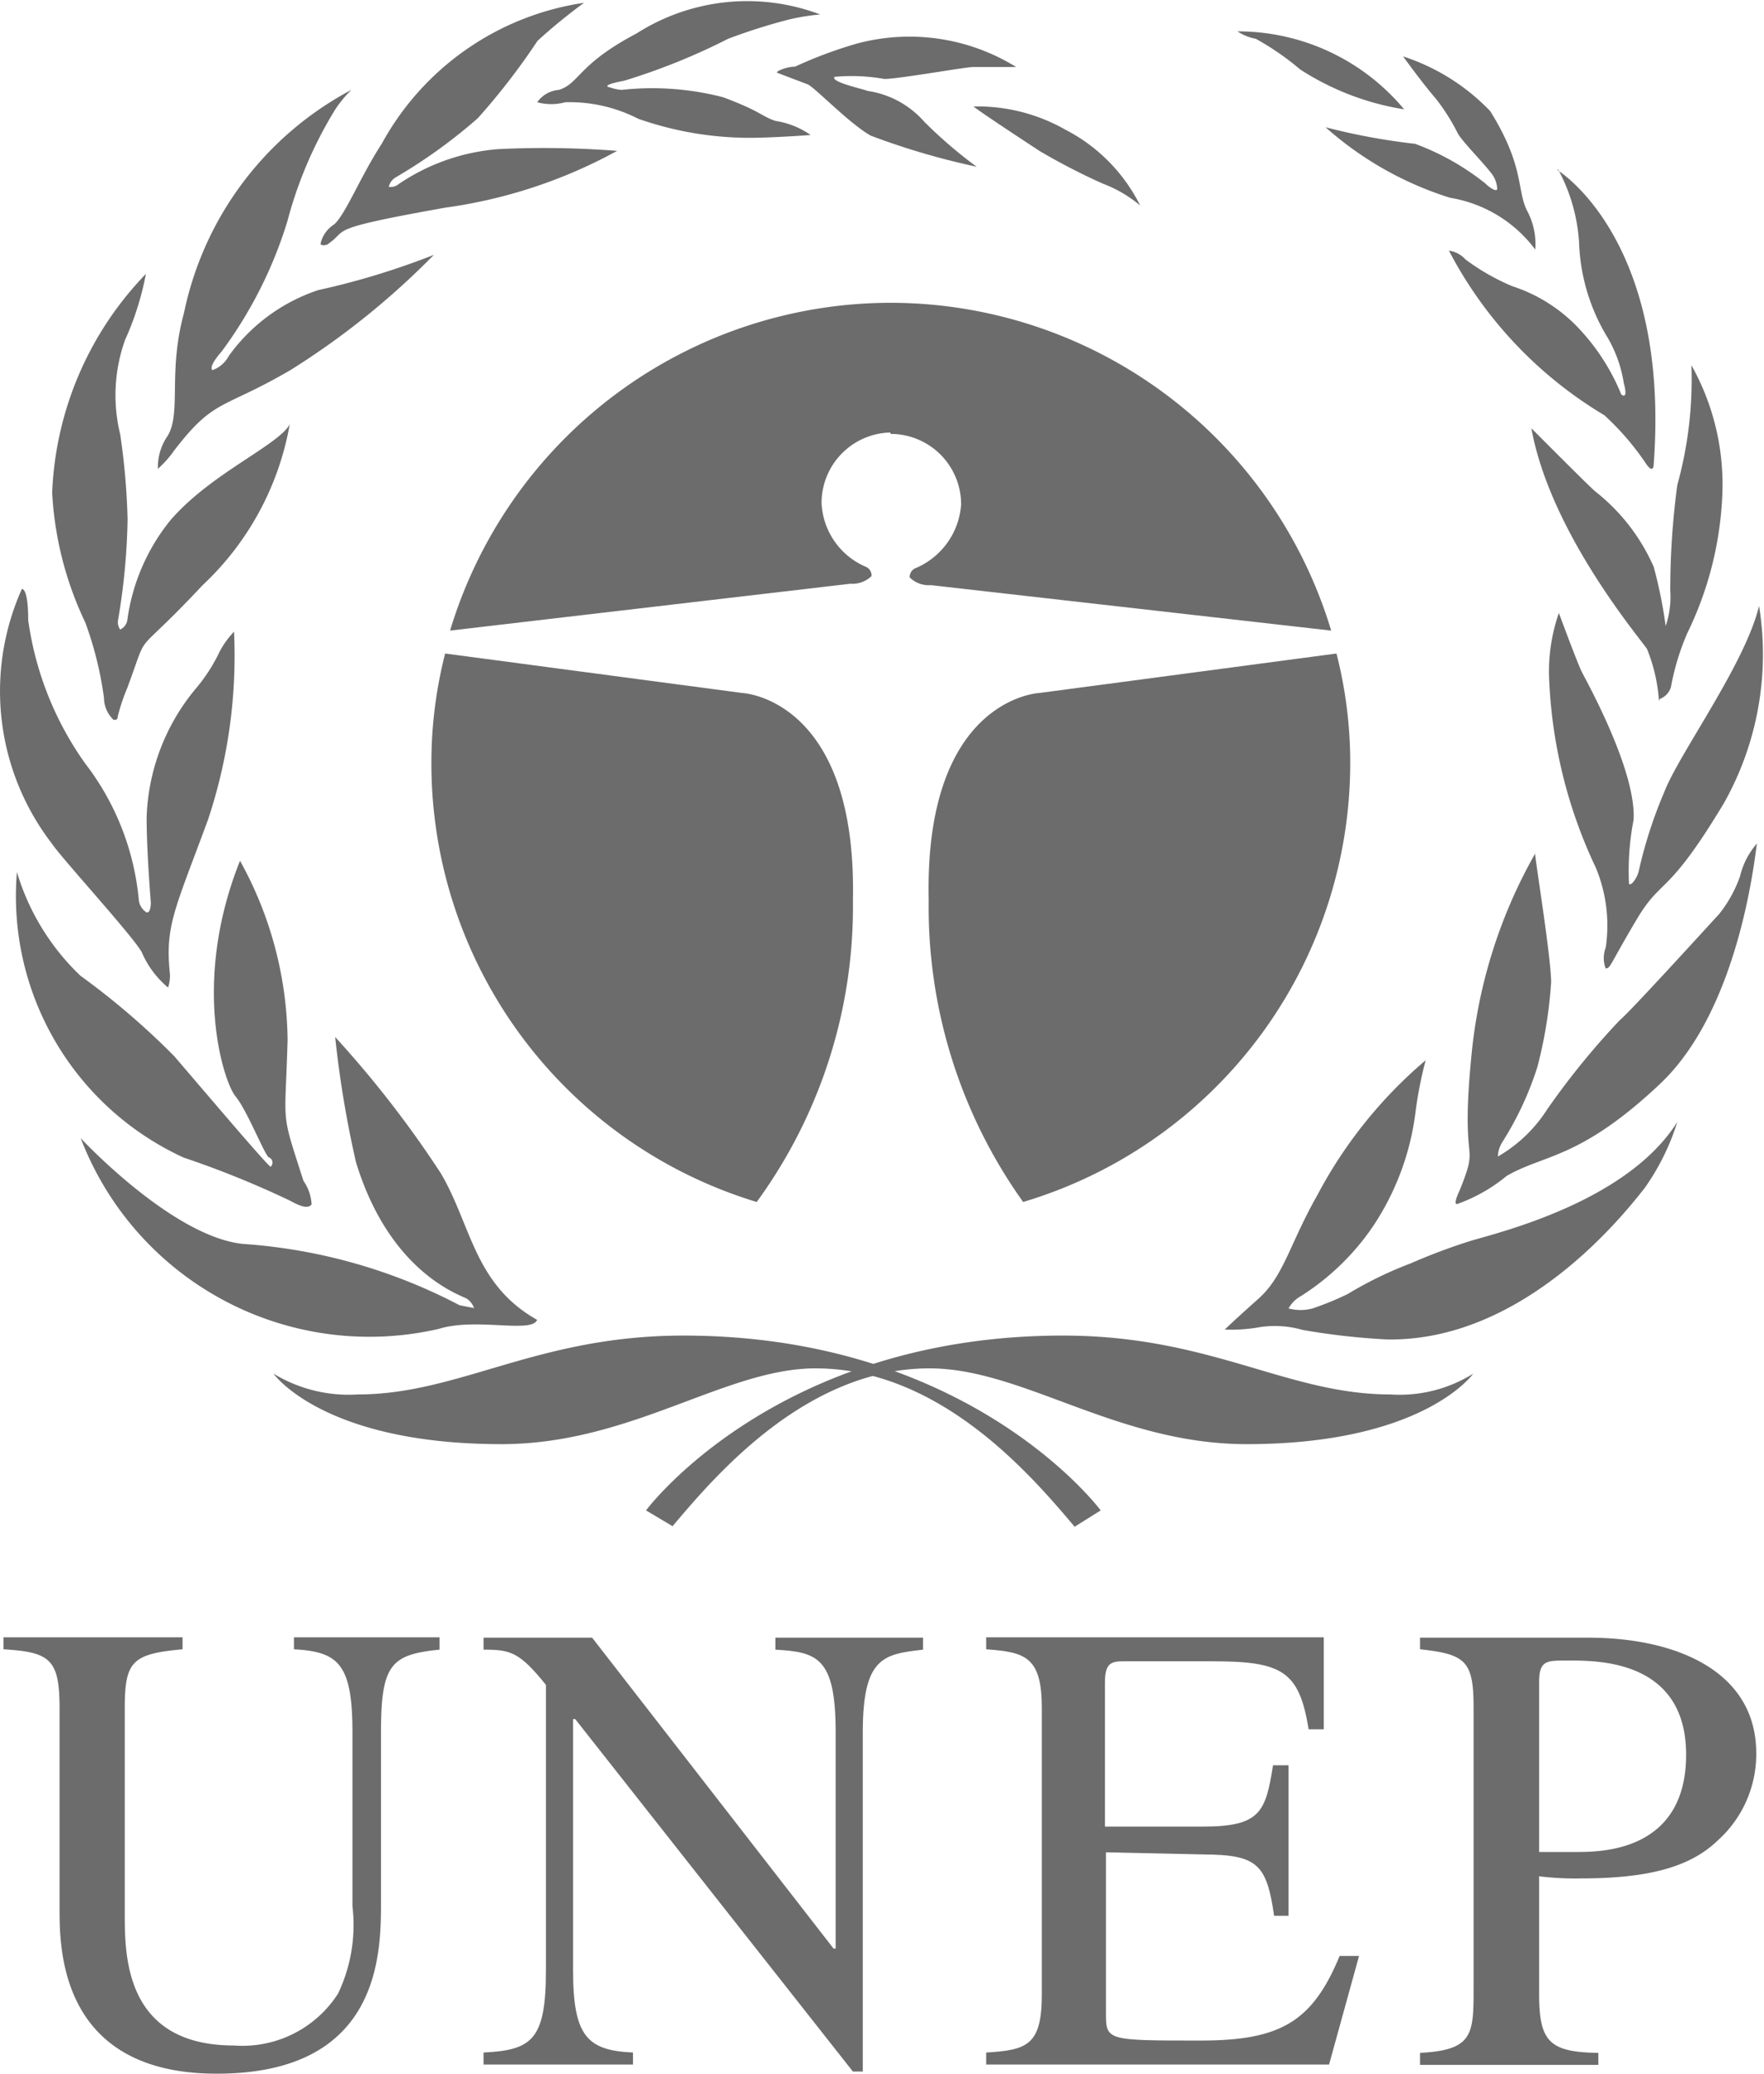
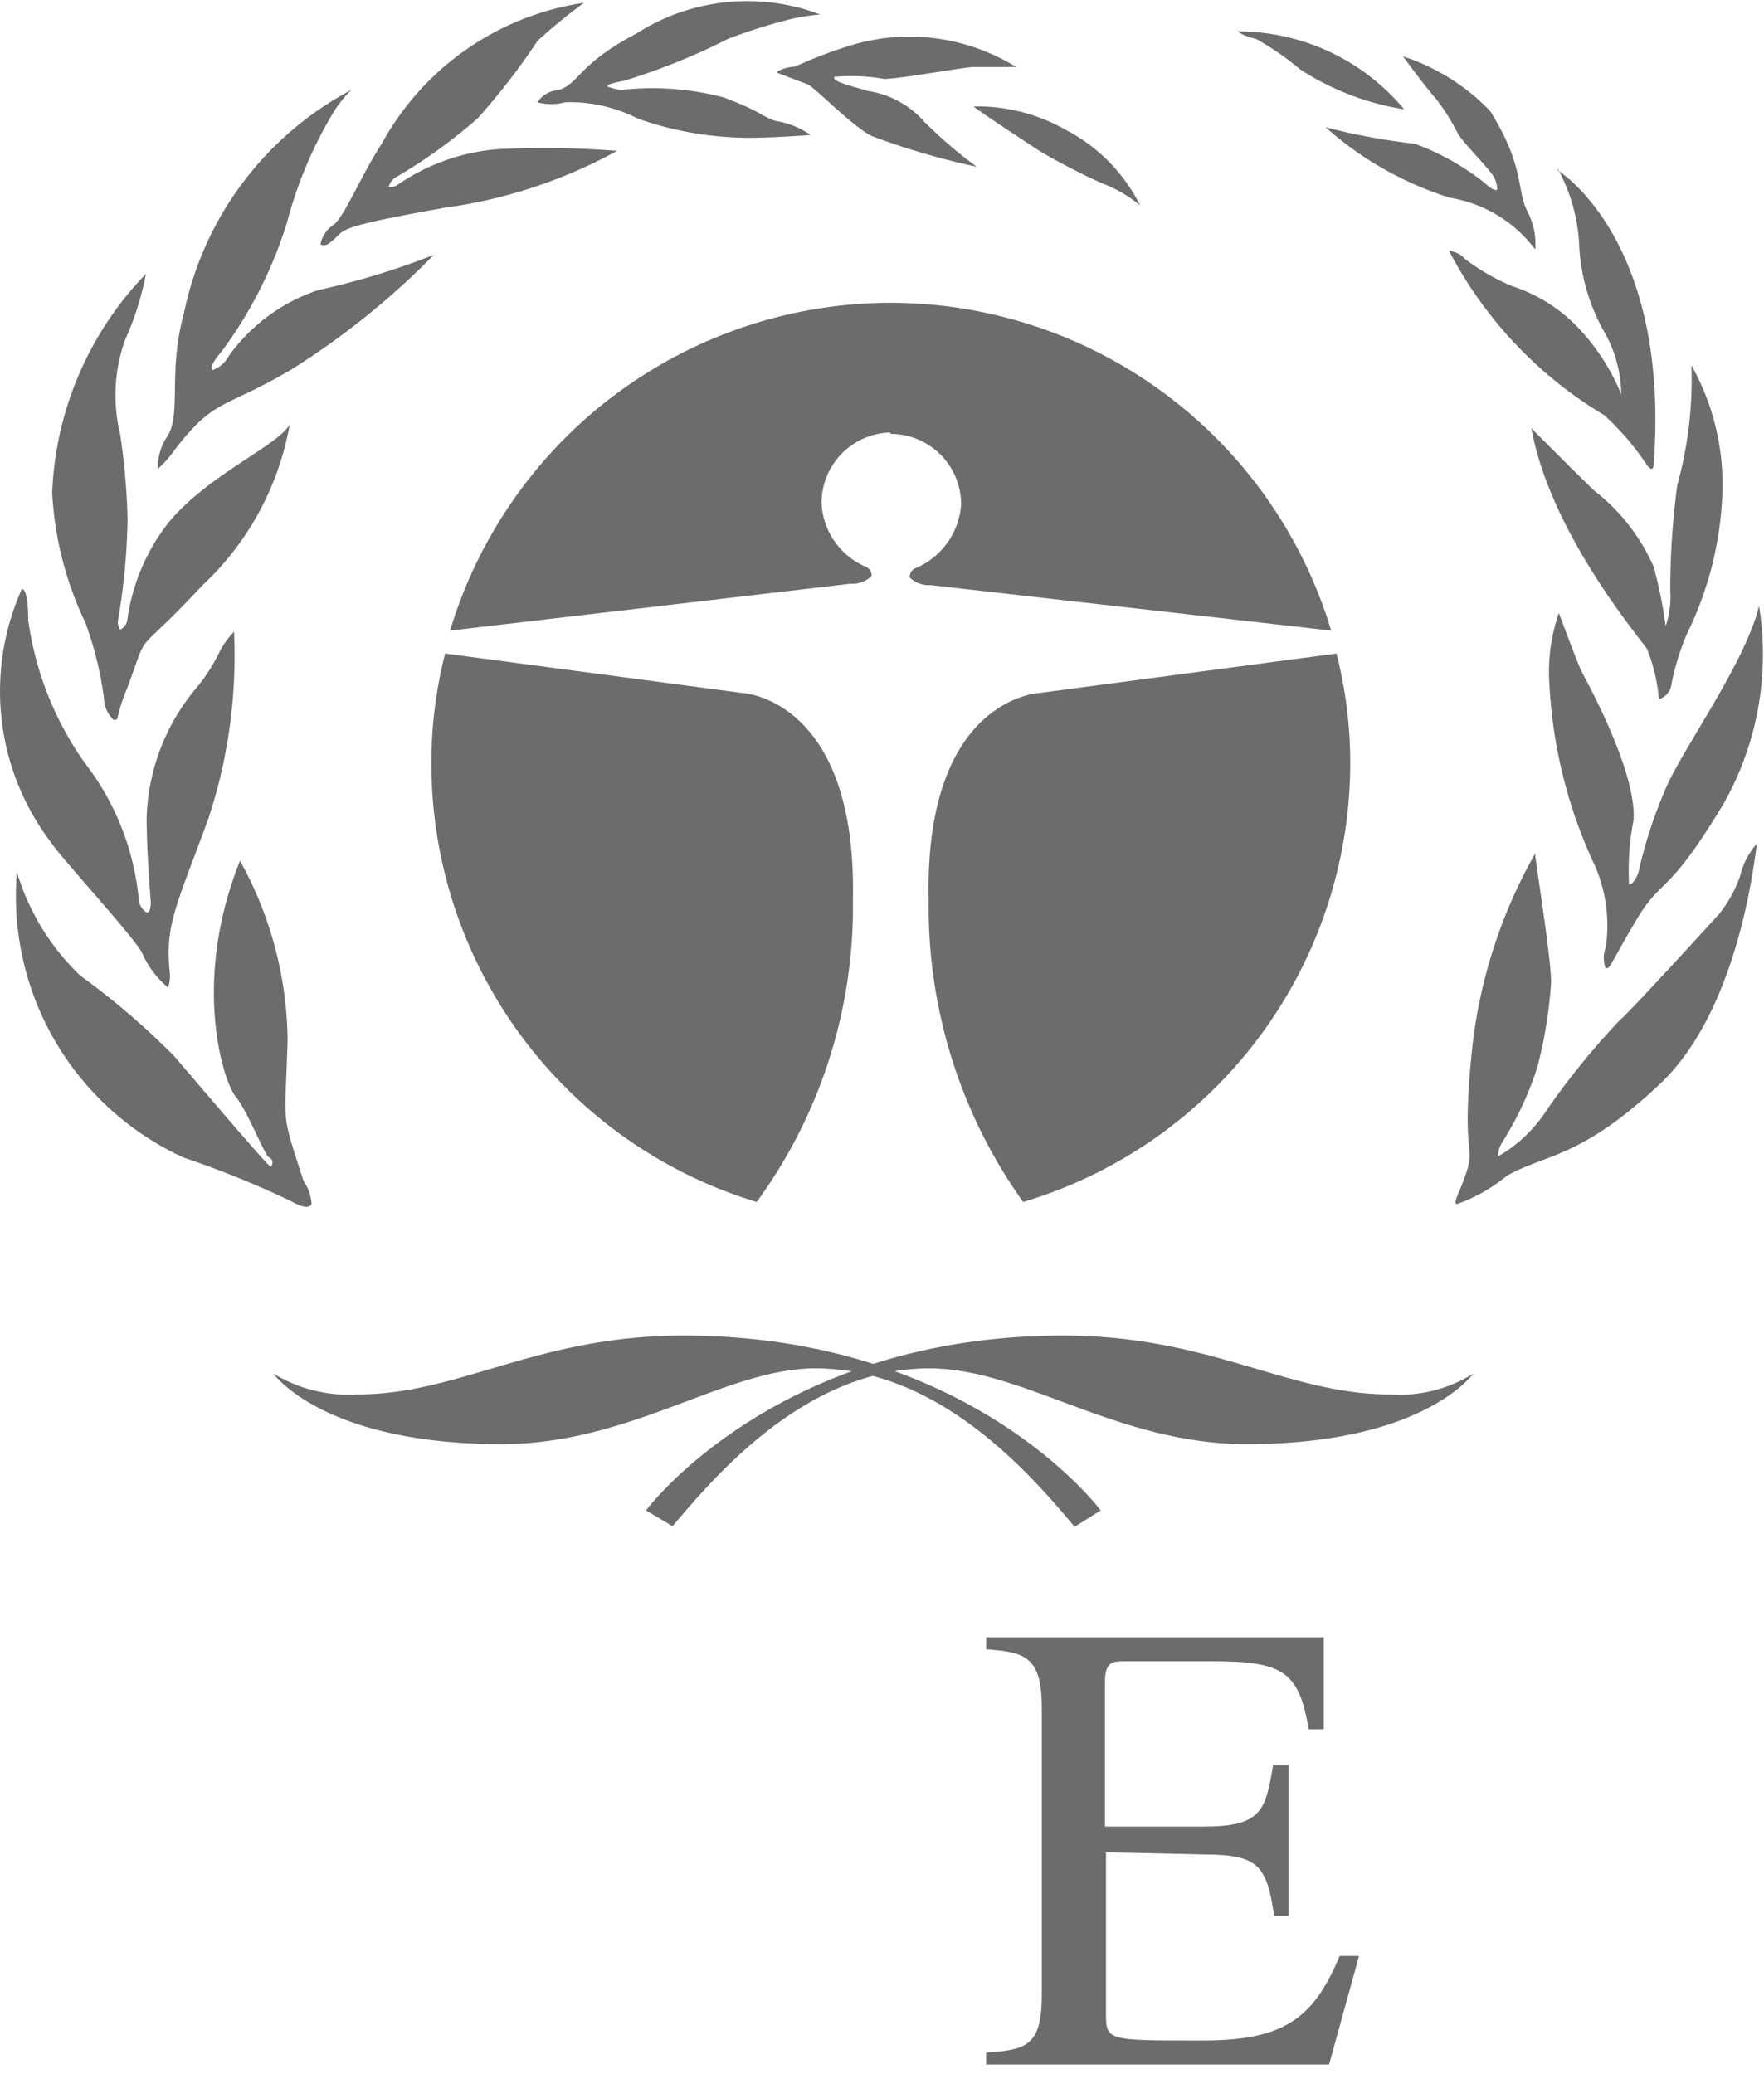
<svg xmlns="http://www.w3.org/2000/svg" id="Layer_1" data-name="Layer 1" viewBox="0 0 50.05 58.84">
  <defs>
    <style>.cls-1{fill:#6c6c6c;}</style>
  </defs>
  <title>logo-unep</title>
  <path class="cls-1" d="M233.91,109.21a13,13,0,0,1-9.23-12.44,12.53,12.53,0,0,1,.39-3.12l8.43,1.12s3.26,0.14,3.14,5.88a14.21,14.21,0,0,1-2.73,8.56" transform="translate(-212.44 -75.11)" />
  <path class="cls-1" d="M241.47,109.21a13,13,0,0,0,9.28-12.44,12.49,12.49,0,0,0-.39-3.12l-8.43,1.12s-3.27.14-3.14,5.88a14.39,14.39,0,0,0,2.68,8.56" transform="translate(-212.44 -75.11)" />
  <path class="cls-1" d="M237.71,87.42a2,2,0,0,1,2,2,2.12,2.12,0,0,1-1.32,1.82,0.28,0.28,0,0,0-.14.25,0.77,0.77,0,0,0,.6.22L250.21,93a13.07,13.07,0,0,0-12.49-9.3h0A13.07,13.07,0,0,0,225.21,93l11.36-1.33a0.77,0.77,0,0,0,.6-0.22,0.28,0.28,0,0,0-.14-0.25,2.07,2.07,0,0,1-1.28-1.82,2,2,0,0,1,1.95-2" transform="translate(-212.44 -75.11)" />
  <path class="cls-1" d="M242.92,118.43l0.75-.47S240,113,231.83,113c-4.16,0-6.35,1.67-9.24,1.67a4.1,4.1,0,0,1-2.39-.59s1.4,2,6.47,2c3.68,0,6.35-2.15,8.91-2.15,3.59,0,6.21,3.15,7.34,4.48" transform="translate(-212.44 -75.11)" />
  <path class="cls-1" d="M231.56,118.43l-0.79-.47S234.44,113,242.6,113c4.2,0,6.35,1.67,9.29,1.67a3.94,3.94,0,0,0,2.35-.59s-1.4,2-6.43,2c-3.68,0-6.35-2.15-9-2.15-3.55,0-6.16,3.15-7.29,4.48" transform="translate(-212.44 -75.11)" />
-   <path class="cls-1" d="M227.68,112.55c-0.14.4-1.73-.07-2.79,0.26a8.77,8.77,0,0,1-10.16-5.41s2.6,2.8,4.61,3a15.46,15.46,0,0,1,6.14,1.74l0.41,0.08a0.53,0.53,0,0,0-.21-0.27c-0.26-.13-2.2-0.79-3.14-3.87a30,30,0,0,1-.59-3.55,30.11,30.11,0,0,1,3,3.87c0.87,1.48.94,3.15,2.74,4.16" transform="translate(-212.44 -75.11)" />
  <path class="cls-1" d="M221.28,109.28c-0.14.19-.54-0.08-0.68-0.14a27.21,27.21,0,0,0-2.95-1.19,8.16,8.16,0,0,1-4.73-8.1,6.72,6.72,0,0,0,1.8,2.94,21.35,21.35,0,0,1,2.66,2.28c0.81,0.94,2.67,3.14,2.74,3.14a0.16,0.16,0,0,0-.06-0.27c-0.14-.13-0.61-1.33-0.94-1.73s-1.26-3.21.13-6.68a10.69,10.69,0,0,1,1.35,5.08c-0.07,2.54-.21,1.94.45,4a1.28,1.28,0,0,1,.23.66" transform="translate(-212.44 -75.11)" />
  <path class="cls-1" d="M217.2,103.12a2.71,2.71,0,0,1-.74-1c-0.27-.48-2.28-2.67-2.55-3.08a7.09,7.09,0,0,1-.85-7.22s0.18-.06.18,0.88a9.17,9.17,0,0,0,1.61,4.06,7.47,7.47,0,0,1,1.53,3.9,0.48,0.48,0,0,0,.21.33c0.13,0.05.13-.27,0.13-0.27s-0.12-1.46-.12-2.41A6,6,0,0,1,218,94.64a4.84,4.84,0,0,0,.68-1.06,2.59,2.59,0,0,1,.4-0.55,14.7,14.7,0,0,1-.74,5.34c-0.94,2.55-1.22,3-1.08,4.36a1,1,0,0,1-.05.39" transform="translate(-212.44 -75.11)" />
  <path class="cls-1" d="M215.64,95.51a0.87,0.87,0,0,1-.25-0.6,10.05,10.05,0,0,0-.53-2.14,9.75,9.75,0,0,1-.94-3.68,9.47,9.47,0,0,1,2.66-6.21,8.24,8.24,0,0,1-.59,1.87,4.66,4.66,0,0,0-.14,2.68,19.66,19.66,0,0,1,.21,2.41,18.69,18.69,0,0,1-.27,2.86,0.35,0.35,0,0,0,.06.27,0.36,0.36,0,0,0,.2-0.25,5.72,5.72,0,0,1,1.2-2.82c1.13-1.34,3.08-2.15,3.41-2.75a8.2,8.2,0,0,1-2.47,4.56c-2.07,2.21-1.47,1.12-2.14,2.92a5.43,5.43,0,0,0-.27.81c0,0.14-.14.08-0.14,0.08" transform="translate(-212.44 -75.11)" />
  <path class="cls-1" d="M216.92,88.41a1.56,1.56,0,0,1,.28-0.94c0.39-.66,0-1.8.46-3.48a9.29,9.29,0,0,1,4.75-6.33,3.33,3.33,0,0,0-.48.59,11.8,11.8,0,0,0-1.34,3.15,12.22,12.22,0,0,1-1.86,3.68c-0.41.47-.26,0.53-0.26,0.53a0.84,0.84,0,0,0,.46-0.4,5.11,5.11,0,0,1,2.54-1.87,21.5,21.5,0,0,0,3.28-1,22.17,22.17,0,0,1-4.07,3.27c-1.94,1.13-2.15.79-3.29,2.27a3,3,0,0,1-.47.53" transform="translate(-212.44 -75.11)" />
  <path class="cls-1" d="M221.54,82a0.88,0.88,0,0,1,.39-0.53c0.34-.33.73-1.34,1.34-2.28a7.84,7.84,0,0,1,5.74-4,15.74,15.74,0,0,0-1.32,1.08A19.14,19.14,0,0,1,226,78.46a14.86,14.86,0,0,1-2.33,1.68,0.43,0.43,0,0,0-.2.27,0.34,0.34,0,0,0,.27-0.07,5.83,5.83,0,0,1,2.85-1,26.82,26.82,0,0,1,3.36.05A14.1,14.1,0,0,1,225.08,81c-3.42.61-2.75,0.62-3.29,1a0.23,0.23,0,0,1-.25.05" transform="translate(-212.44 -75.11)" />
  <path class="cls-1" d="M227.69,78a0.83,0.83,0,0,1,.61-0.34c0.59-.19.53-0.72,2.2-1.6a5.84,5.84,0,0,1,5.21-.54,6.35,6.35,0,0,0-.87.14,16.5,16.5,0,0,0-1.74.55,18.13,18.13,0,0,1-2.95,1.19c-0.74.14-.4,0.19-0.4,0.19a1.19,1.19,0,0,0,.33.07,8,8,0,0,1,2.88.21c1.07,0.4,1.07.53,1.48,0.67a2.36,2.36,0,0,1,1,.4s-1.07.08-1.74,0.08a9.57,9.57,0,0,1-3.15-.54,4.28,4.28,0,0,0-2.07-.47,1.51,1.51,0,0,1-.8,0" transform="translate(-212.44 -75.11)" />
  <path class="cls-1" d="M234.51,77.13A1.14,1.14,0,0,1,235,77a12.26,12.26,0,0,1,1.74-.65,5.75,5.75,0,0,1,4.53.66h-1.2c-0.25,0-2.12.34-2.54,0.34a5.29,5.29,0,0,0-1.41-.06c-0.13.14,0.75,0.33,0.94,0.4a2.65,2.65,0,0,1,1.61.88,13,13,0,0,0,1.48,1.27,20.77,20.77,0,0,1-3-.88c-0.6-.33-1.61-1.39-1.8-1.46s-0.87-.33-0.87-0.33" transform="translate(-212.44 -75.11)" />
  <path class="cls-1" d="M240.06,78.13a5.05,5.05,0,0,1,2.61.66,4.85,4.85,0,0,1,2.12,2.15,3.64,3.64,0,0,0-1.06-.62,18.19,18.19,0,0,1-1.8-.93c-0.21-.14-1.62-1.06-1.87-1.26" transform="translate(-212.44 -75.11)" />
-   <path class="cls-1" d="M247.2,112.82s0.21-.21.94-0.86,0.88-1.54,1.68-2.95a12.92,12.92,0,0,1,3.07-3.82,11.41,11.41,0,0,0-.28,1.41,7.52,7.52,0,0,1-1.2,3.28,7,7,0,0,1-2.06,2,0.9,0.9,0,0,0-.35.35,1.31,1.31,0,0,0,.68,0,8.27,8.27,0,0,0,1-.41,10.87,10.87,0,0,1,1.79-.87,16.69,16.69,0,0,1,1.74-.65c0.94-.27,4.43-1.15,5.82-3.36a6.66,6.66,0,0,1-.93,1.88c-0.48.6-3.35,4.35-7.3,4.29a19.73,19.73,0,0,1-2.4-.27,2.83,2.83,0,0,0-1.21-.08,4.68,4.68,0,0,1-1,.07" transform="translate(-212.44 -75.11)" />
  <path class="cls-1" d="M256,99.32a14.35,14.35,0,0,0-1.81,5.73c-0.33,3.35.26,2.34-.33,3.82,0,0-.2.4-0.08,0.4a4.67,4.67,0,0,0,1.41-.8c1.07-.62,2.08-0.47,4.35-2.61s2.69-6.48,2.75-6.82a2.17,2.17,0,0,0-.48.93,3.67,3.67,0,0,1-.6,1.08c-0.07.07-2.54,2.79-2.81,3a21.69,21.69,0,0,0-2.06,2.53,4.07,4.07,0,0,1-1.4,1.34,0.8,0.8,0,0,1,.12-0.4,9.15,9.15,0,0,0,1-2.14,12.76,12.76,0,0,0,.39-2.4c0-.67-0.4-3.14-0.46-3.68" transform="translate(-212.44 -75.11)" />
  <path class="cls-1" d="M258,102.59a0.83,0.83,0,0,1,0-.6,4.28,4.28,0,0,0-.28-2.26,13.78,13.78,0,0,1-1.32-5.23,5.06,5.06,0,0,1,.27-2s0.52,1.41.65,1.67,1.55,2.8,1.47,4.2a7.56,7.56,0,0,0-.13,1.82c0.07,0.05.21-.15,0.27-0.34a12.87,12.87,0,0,1,.73-2.27c0.42-1.09,2.29-3.62,2.69-5.28a8.61,8.61,0,0,1-1,5.6c-1.61,2.68-1.75,2.08-2.47,3.29s-0.75,1.39-.86,1.39" transform="translate(-212.44 -75.11)" />
  <path class="cls-1" d="M259.51,95a4.76,4.76,0,0,0-.34-1.48c-0.27-.39-2.75-3.33-3.28-6.26,0,0,1.59,1.6,1.81,1.79a5.56,5.56,0,0,1,1.66,2.14,13,13,0,0,1,.34,1.68,2.55,2.55,0,0,0,.13-1,22.41,22.41,0,0,1,.2-3,11.2,11.2,0,0,0,.4-3.4,6.92,6.92,0,0,1,.88,3.61,9.87,9.87,0,0,1-1,4,7,7,0,0,0-.46,1.52,0.52,0.52,0,0,1-.32.34" transform="translate(-212.44 -75.11)" />
-   <path class="cls-1" d="M256.62,79.93s3.22,1.93,2.74,8.36c0,0,0,.27-0.2,0a7.65,7.65,0,0,0-1.2-1.4,11.78,11.78,0,0,1-4.41-4.67,0.78,0.78,0,0,1,.47.25,6.24,6.24,0,0,0,1.33.76,4.5,4.5,0,0,1,1.88,1.19,6.08,6.08,0,0,1,1.21,1.88s0.21,0.19.07-.33A3.67,3.67,0,0,0,258,84.6a5.54,5.54,0,0,1-.75-2.46,5,5,0,0,0-.6-2.22" transform="translate(-212.44 -75.11)" />
+   <path class="cls-1" d="M256.62,79.93s3.22,1.93,2.74,8.36c0,0,0,.27-0.2,0a7.65,7.65,0,0,0-1.2-1.4,11.78,11.78,0,0,1-4.41-4.67,0.78,0.78,0,0,1,.47.25,6.24,6.24,0,0,0,1.33.76,4.5,4.5,0,0,1,1.88,1.19,6.08,6.08,0,0,1,1.21,1.88A3.67,3.67,0,0,0,258,84.6a5.54,5.54,0,0,1-.75-2.46,5,5,0,0,0-.6-2.22" transform="translate(-212.44 -75.11)" />
  <path class="cls-1" d="M256,82.19a2,2,0,0,0-.21-1.06c-0.33-.6-0.07-1.27-1.07-2.87a6,6,0,0,0-2.47-1.55s0.54,0.75.93,1.2a5.82,5.82,0,0,1,.6.94c0.08,0.21.75,0.87,1,1.21a0.77,0.77,0,0,1,.14.4c0,0.13-.27-0.07-0.33-0.14a7.15,7.15,0,0,0-2-1.13,18.19,18.19,0,0,1-2.54-.47,9.64,9.64,0,0,0,3.53,2A3.78,3.78,0,0,1,256,82.19" transform="translate(-212.44 -75.11)" />
  <path class="cls-1" d="M252.27,78.2A6.14,6.14,0,0,0,247.55,76a1.38,1.38,0,0,0,.52.21,7.7,7.7,0,0,1,1.26.87,7.61,7.61,0,0,0,2.94,1.13" transform="translate(-212.44 -75.11)" />
-   <path class="cls-1" d="M224.91,121.91c-1.37.14-1.66,0.41-1.66,2.34v4.8c0,1.47,0,4.89-4.66,4.89-4.46,0-4.46-3.56-4.46-4.68v-5.69c0-1.39-.27-1.59-1.59-1.67v-0.34h5.08v0.34c-1.43.13-1.64,0.34-1.64,1.67v5.83c0,1.19,0,3.74,3.1,3.74a3.22,3.22,0,0,0,2.95-1.47,4.51,4.51,0,0,0,.41-2.48v-4.95c0-1.95-.42-2.27-1.66-2.34v-0.34h4.13v0.34Z" transform="translate(-212.44 -75.11)" />
-   <path class="cls-1" d="M238.63,121.91c-1.11.13-1.71,0.2-1.71,2.34v9.63h-0.28l-7.88-10H228.7V131c0,1.88.4,2.28,1.7,2.34v0.34h-4.24v-0.34c1.37-.07,1.77-0.35,1.77-2.34v-8.09c-0.75-.93-1-1-1.77-1v-0.34h3.08l6.85,8.82h0.06v-6.14c0-2.13-.53-2.27-1.71-2.34v-0.34h4.19v0.34Z" transform="translate(-212.44 -75.11)" />
  <path class="cls-1" d="M250.15,133.68h-9.73v-0.34c1.17-.07,1.58-0.21,1.58-1.66v-8.11c0-1.46-.47-1.59-1.58-1.67v-0.34H250l0,2.61h-0.43c-0.27-1.66-.75-1.93-2.75-1.93h-2.42c-0.4,0-.61,0-0.61.61v4.08h2.77c1.64,0,1.79-.41,2-1.74H249v4.27h-0.41c-0.21-1.47-.48-1.73-2-1.74l-2.77-.06v4.55c0,0.79,0,.79,2.69.79,2.27,0,3.17-.54,3.94-2.4H251Z" transform="translate(-212.44 -75.11)" />
-   <path class="cls-1" d="M256.11,127.65l1.06,0c0.68,0,3.11,0,3.11-2.76s-2.64-2.67-3.41-2.67c-0.55,0-.76,0-0.76.61v4.8Zm-3.39-6.08h4.78c2.5,0,4.77.95,4.77,3.28a3.29,3.29,0,0,1-1.1,2.48c-0.77.74-1.94,1.07-3.87,1.07a8.32,8.32,0,0,1-1.19-.06v3.34c0,1.35.29,1.65,1.68,1.67v0.34h-5.06v-0.34c1.52-.08,1.52-0.53,1.52-1.87v-7.91c0-1.33-.21-1.53-1.52-1.67v-0.34Z" transform="translate(-212.44 -75.11)" />
</svg>